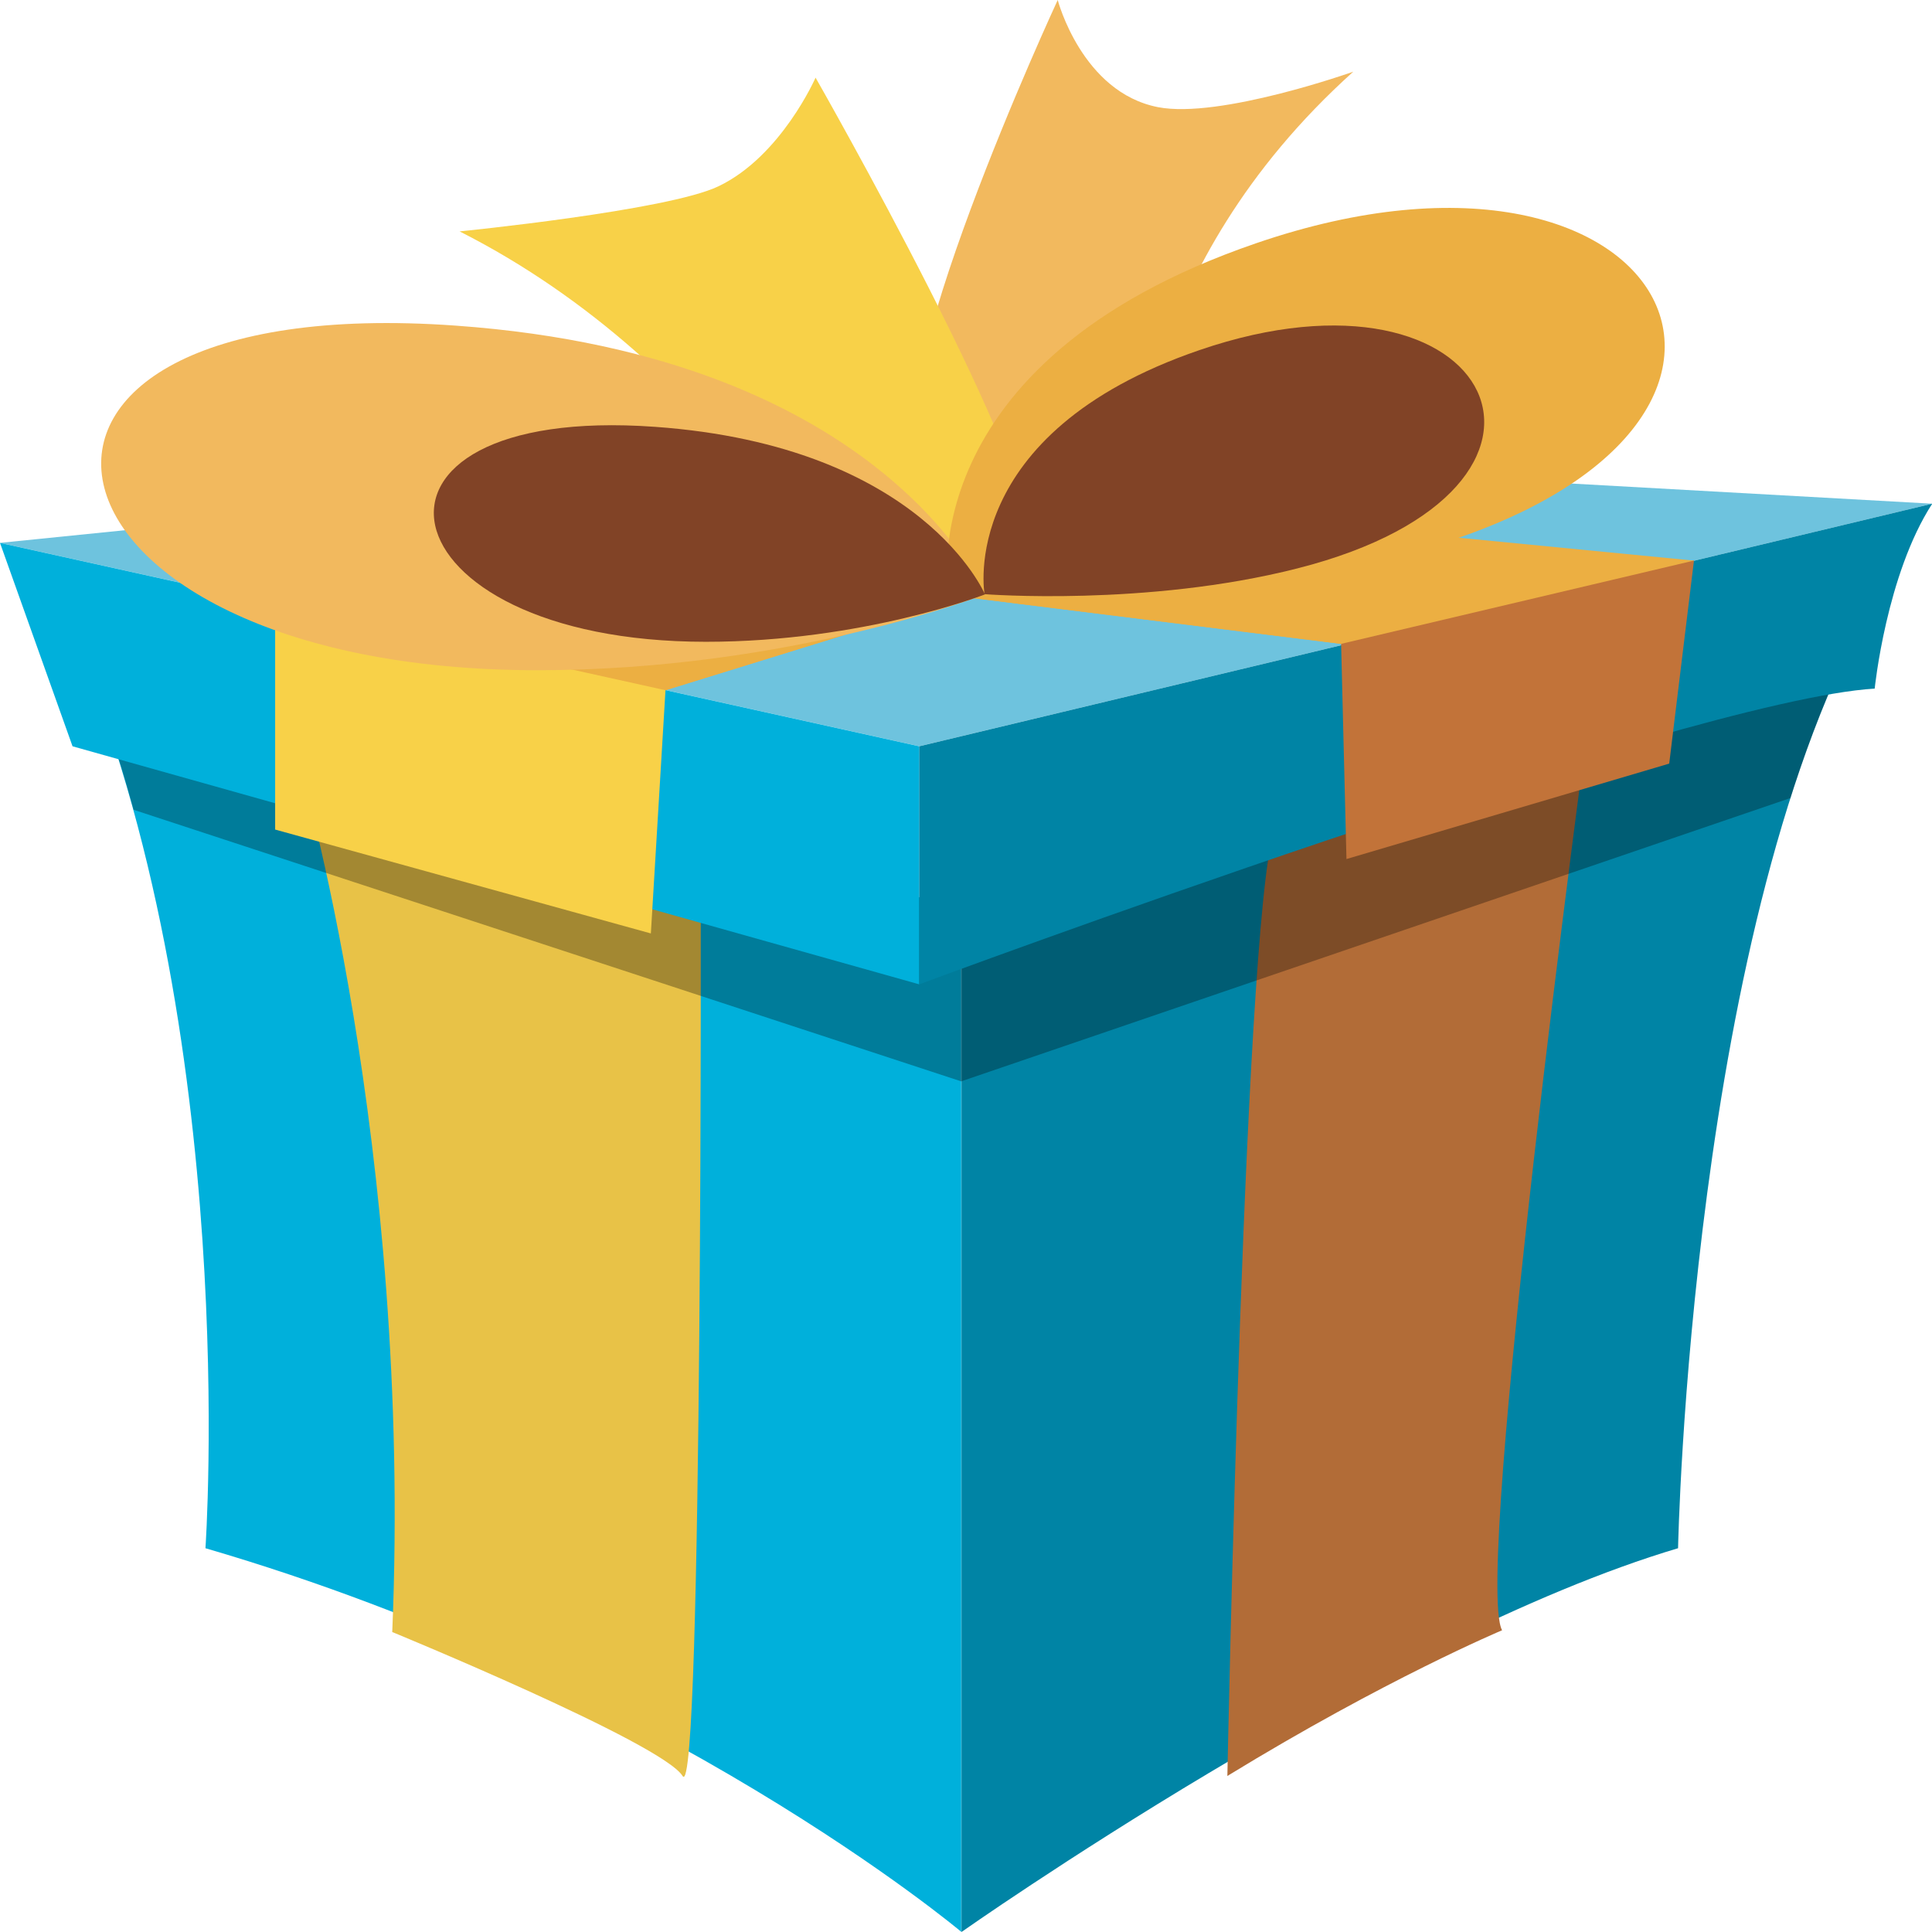
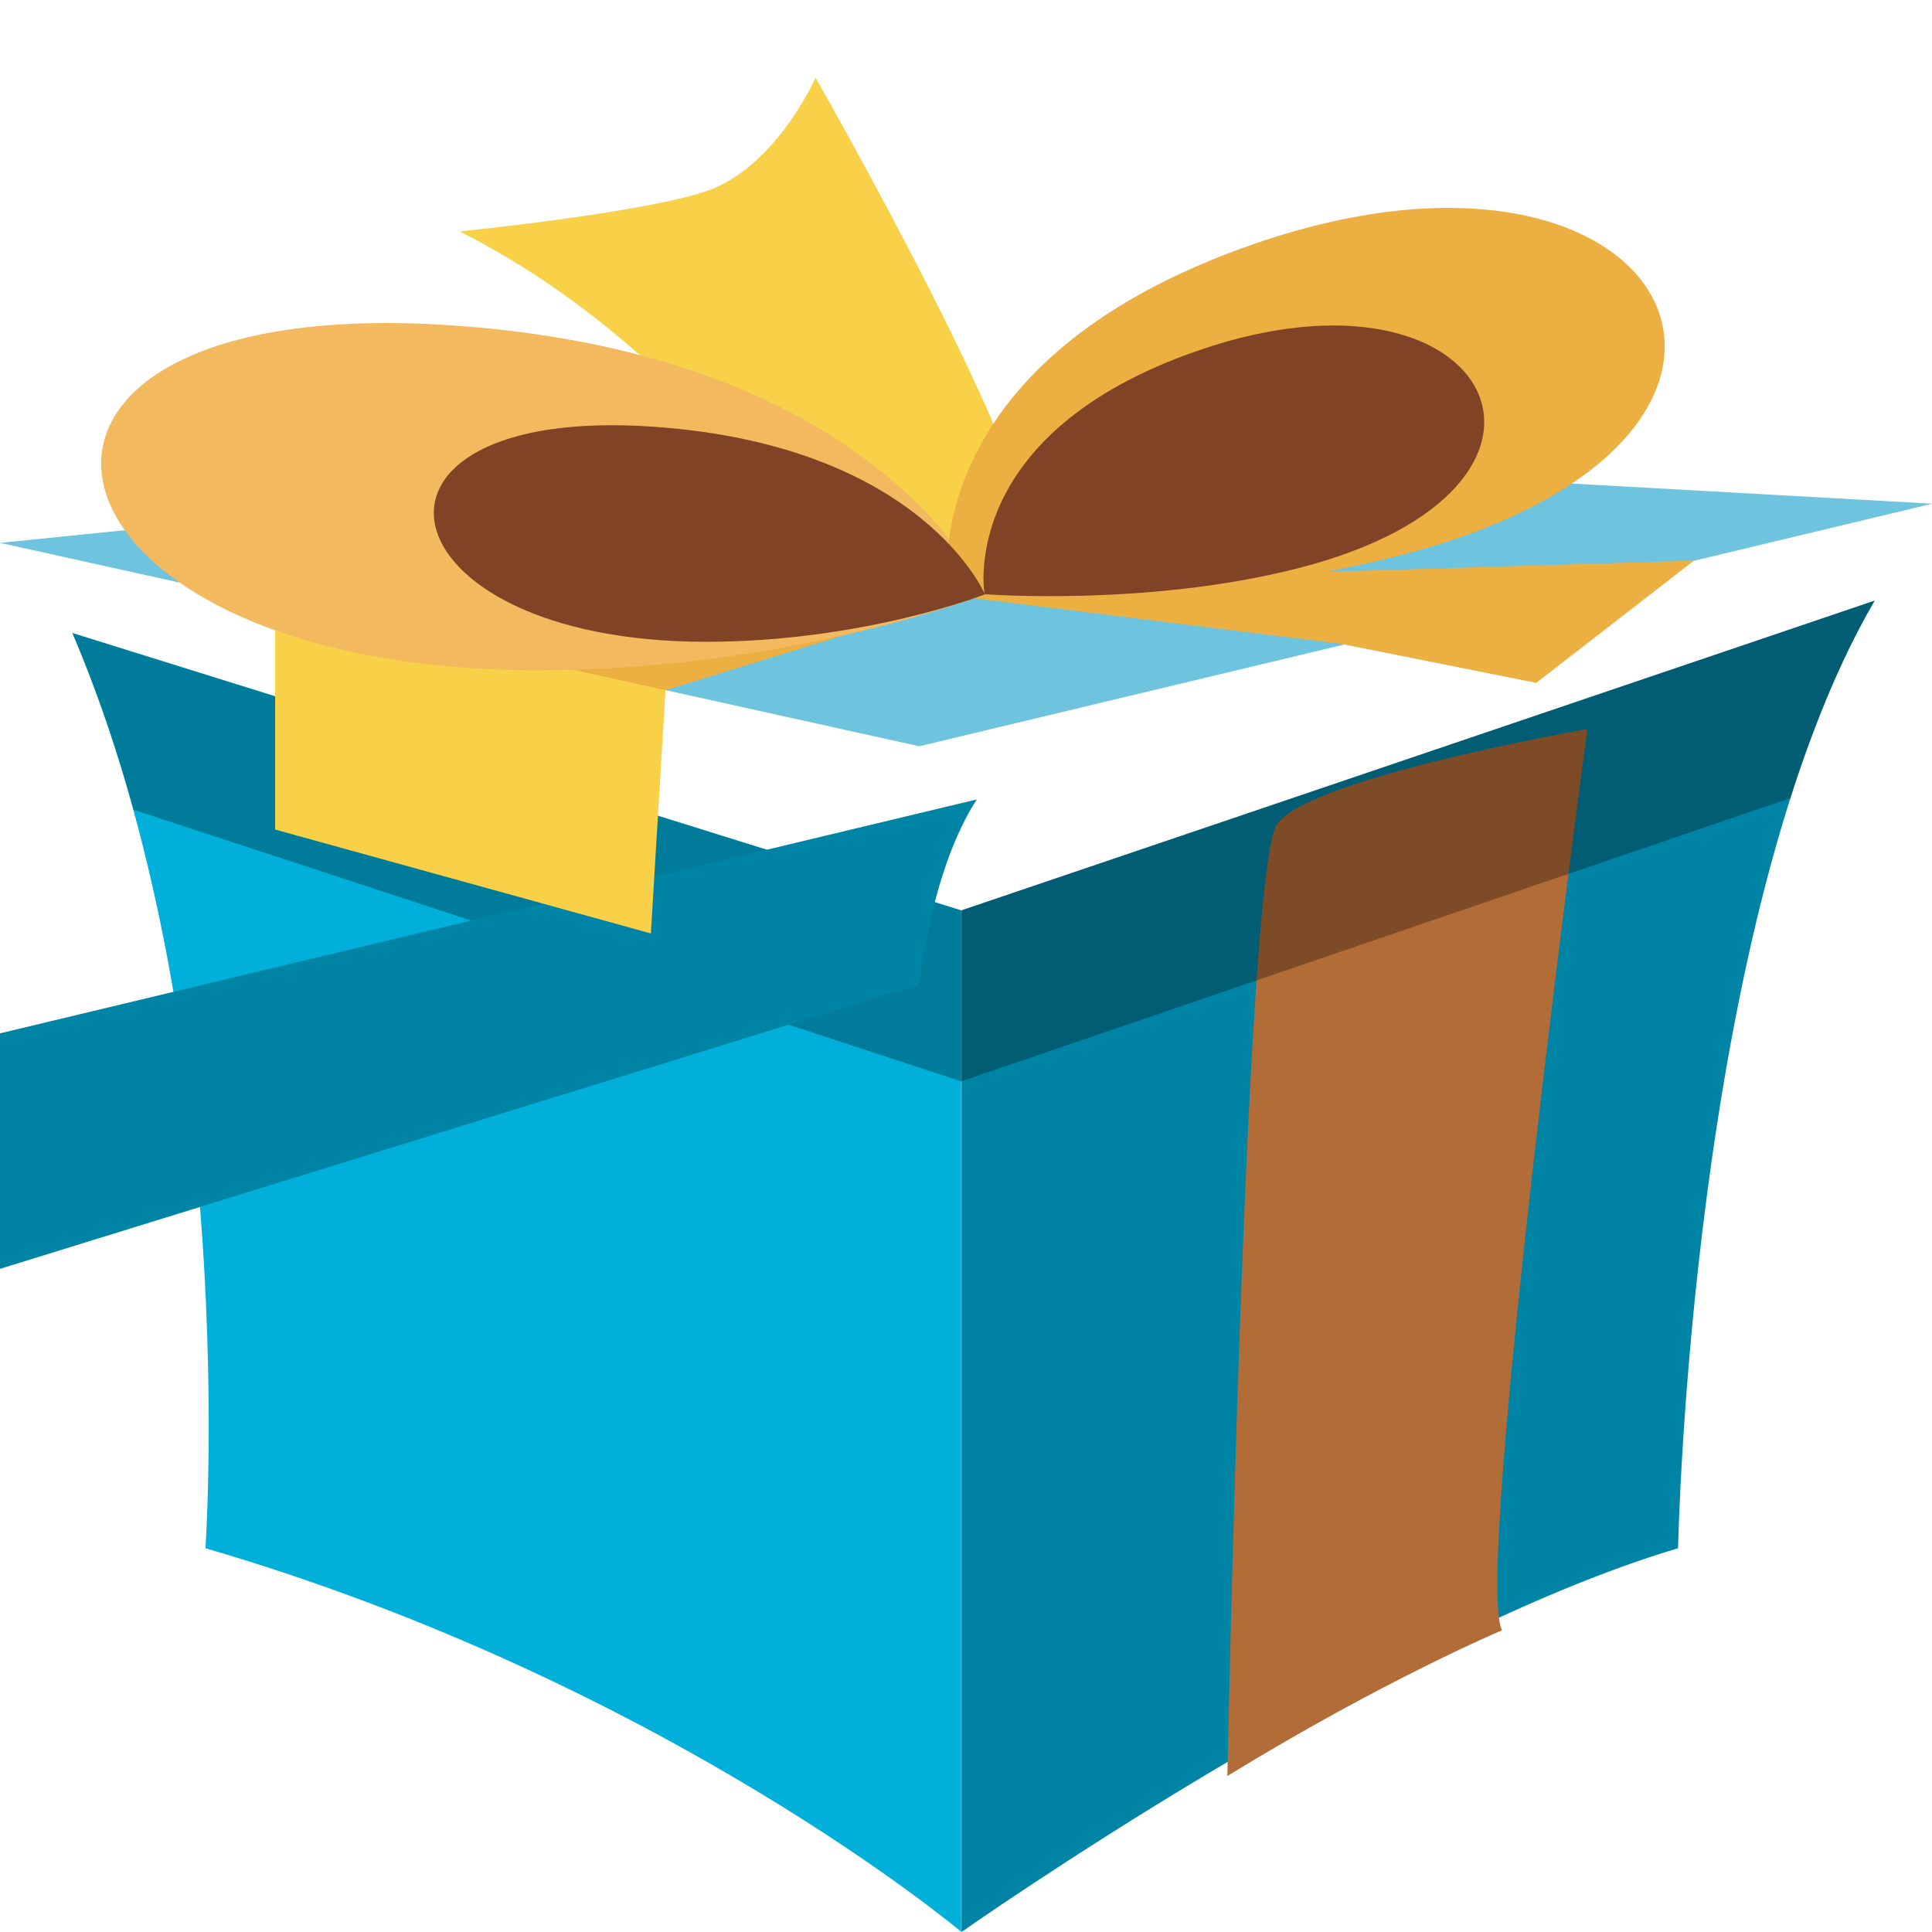
<svg xmlns="http://www.w3.org/2000/svg" width="53" height="53" fill="none">
  <path d="M26.376 24.973V53s11.528-8.113 19.658-10.528c0 0 .334-17.312 5.394-25.996l-25.052 8.497z" fill="#0084A5" />
  <path d="M33.67 48.72s.486-24.82 1.356-26.104c.871-1.284 8.52-2.618 8.52-2.618s-3.132 23.243-2.34 24.725c0 0-3.195 1.34-7.537 3.997z" fill="#B26C37" />
  <path d="M26.376 53s-8.13-6.847-20.74-10.528c0 0 .996-14.202-3.652-25.109l24.386 7.61V53h.006z" fill="#00B0DB" />
-   <path d="M10.765 44.773s7.401 3.042 7.96 3.947c.56.905.498-24.962.498-24.962S9.086 20.953 8.21 20.953c0 0 3.11 10.46 2.55 23.826l.006-.006z" fill="#E8C247" />
  <path d="M26.376 24.973v4.688l22.74-7.769c.633-1.985 1.39-3.845 2.312-5.416l-25.052 8.497z" fill="#000" opacity=".3" />
  <path d="M3.664 22.214A37.7 37.7 0 0 0 1.99 17.37l24.386 7.61v4.687L3.664 22.214z" fill="#000" opacity=".3" />
  <path d="M0 14.892l25.217 5.58 27.789-6.654-27.314-1.526L0 14.892z" fill="#6EC3DE" />
-   <path d="M0 14.893l1.99 5.58 23.227 6.53v-6.53L0 14.893z" fill="#00B0DB" />
-   <path d="M25.217 27.003s20.987-7.797 26.211-8.113c0 0 .317-3.127 1.578-5.072l-27.79 6.655v6.53z" fill="#0084A5" />
+   <path d="M25.217 27.003c0 0 .317-3.127 1.578-5.072l-27.79 6.655v6.53z" fill="#0084A5" />
  <path d="M7.548 16.566l5.06 4.862 5.648-2.493 8.25-2.55 10.284 1.278 5.354 1.069 4.326-3.353-38.922 1.187z" fill="#ECAF42" />
-   <path d="M18.256 18.935l8.25-2.55 10.284 1.278 9.68-2.284-20.462-1.99-18.46 3.177 10.708 2.369z" fill="#ECAF42" />
  <path d="M7.548 16.566v6.191l10.307 2.85.401-6.672-10.708-2.369z" fill="#F8D148" />
-   <path d="M36.79 17.663l.147 5.903 8.854-2.618.679-5.57-9.68 2.285z" fill="#C27339" />
-   <path d="M31.142 13.547s-.034-6.174 5.982-11.58c0 0-3.664 1.301-5.355.973C29.678 2.533 29.016 0 29.016 0s-5.162 11.127-3.647 12.586c1.51 1.458 5.773.966 5.773.966v-.005z" fill="#F2B95E" />
  <path d="M23.362 17.098S19.93 10.053 12.608 6.348c0 0 5.716-.57 7.102-1.238 1.718-.82 2.663-2.98 2.663-2.98s6.377 11.167 5.823 12.852c-.554 1.685-4.834 2.12-4.834 2.12v-.006z" fill="#F8D148" />
  <path d="M27.02 16.306s-5.348 2.08-12.275 2.08c-14.462 0-16.549-10.482-2.238-9.453 11.771.843 14.513 7.373 14.513 7.373z" fill="#F2B95E" />
  <path d="M26.02 16.272s6.36.498 12.291-1.012c12.388-3.144 7.786-12.58-3.85-8.588-9.572 3.285-8.447 9.6-8.447 9.6h.005z" fill="#ECAF42" />
  <path d="M27.02 16.306s-3.336 1.3-7.655 1.3c-9.018 0-10.319-6.536-1.397-5.897 7.345.526 9.052 4.597 9.052 4.597z" fill="#814326" />
  <path d="M27.014 16.3s4.439.345 8.572-.706c8.639-2.194 5.428-8.775-2.686-5.988-6.677 2.29-5.891 6.694-5.891 6.694h.005z" fill="#814326" />
</svg>